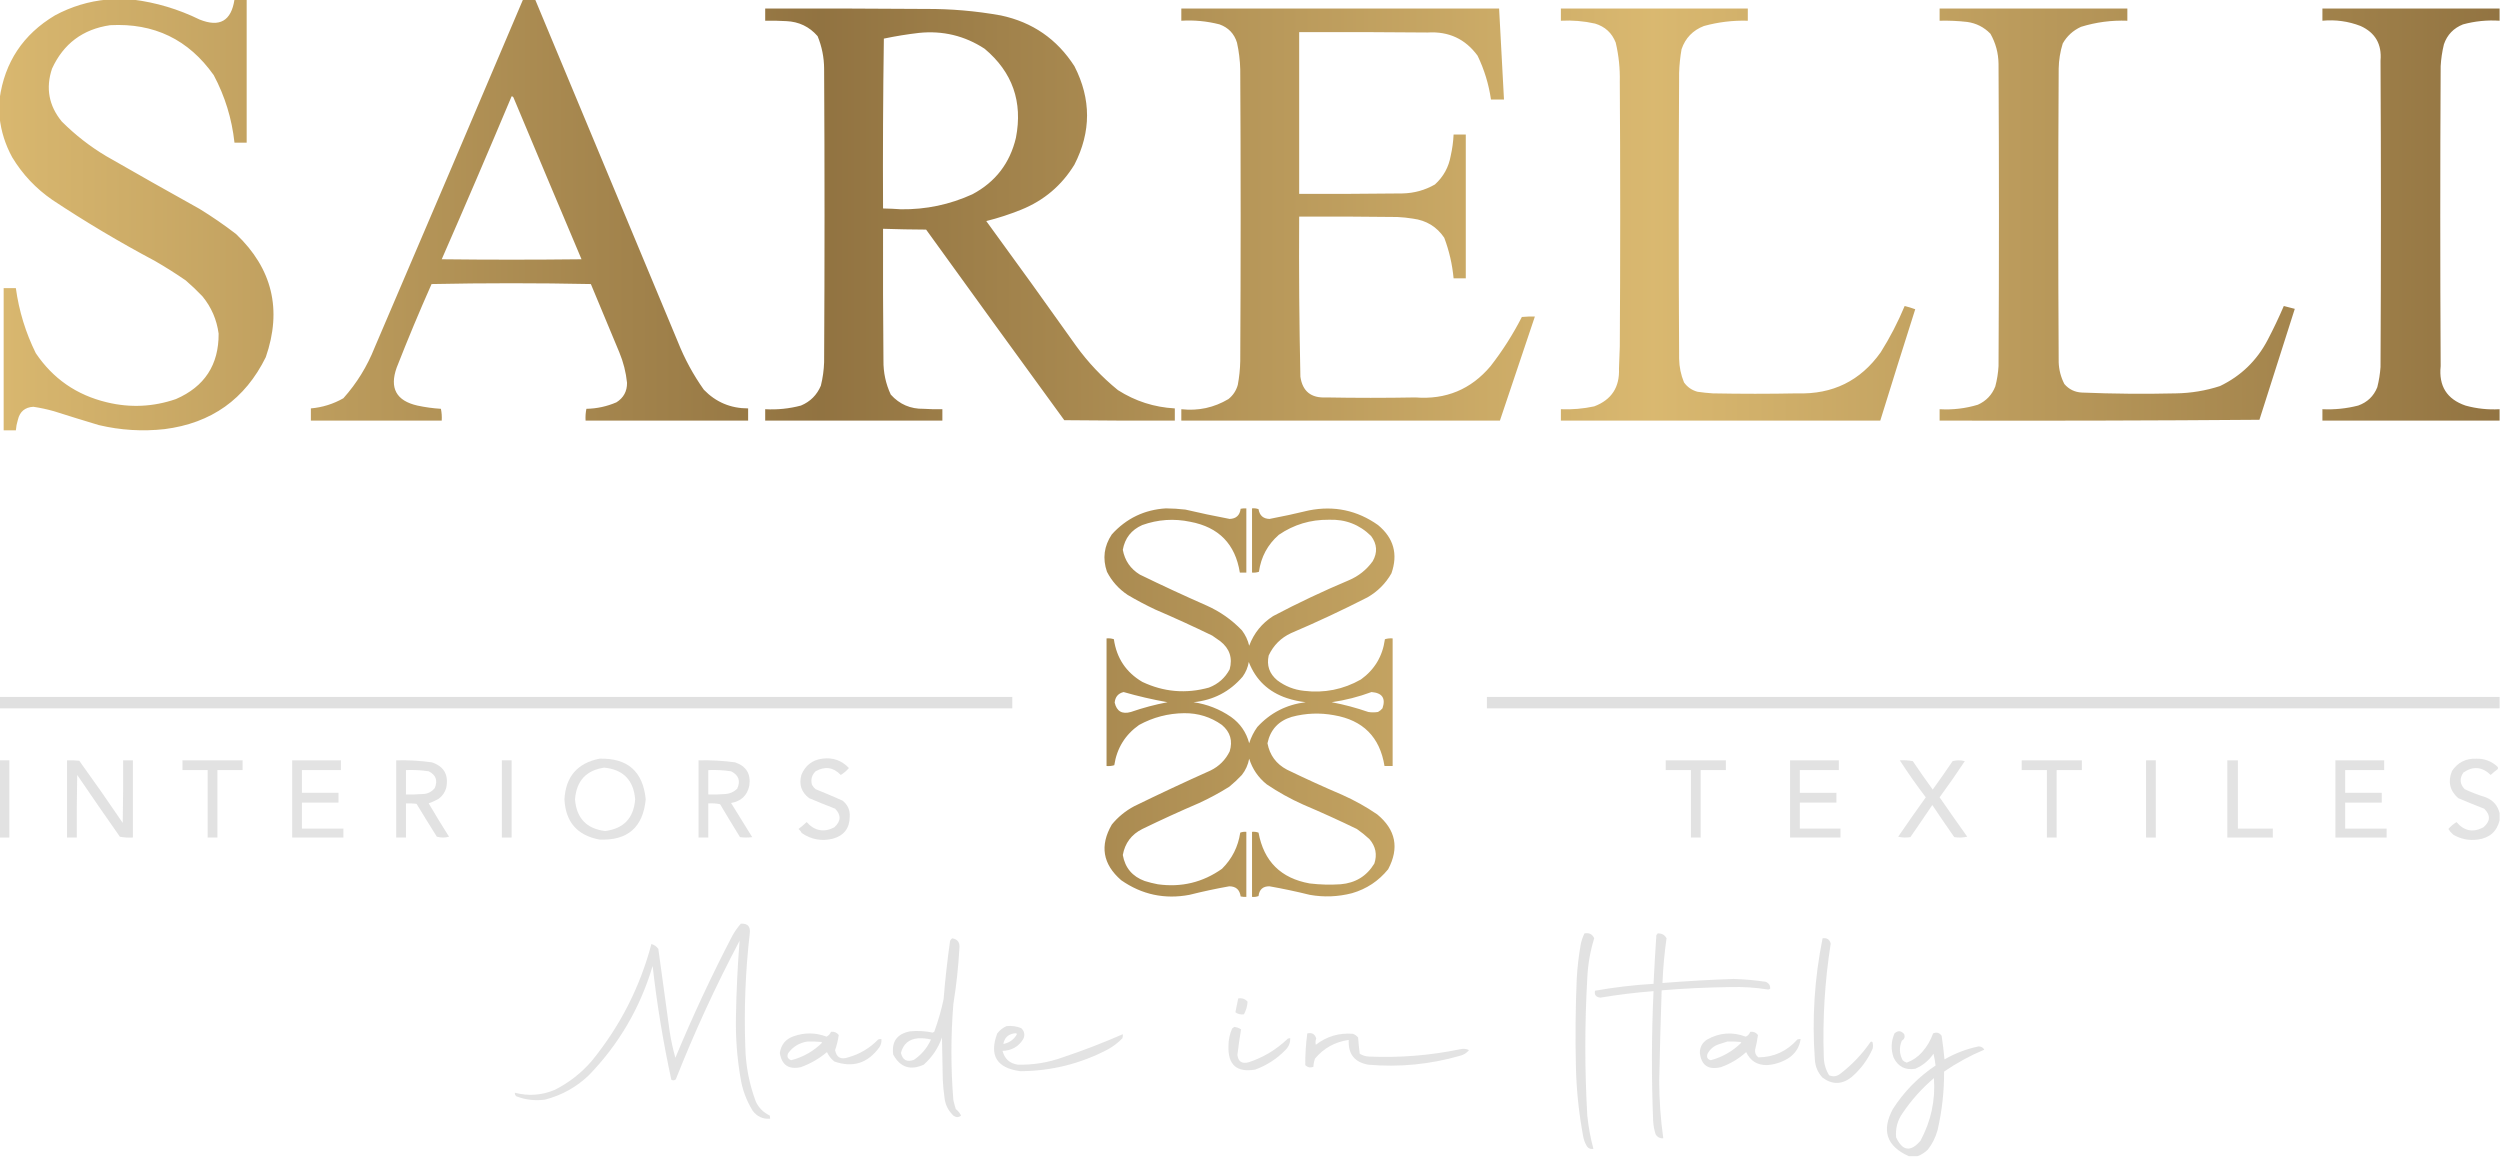
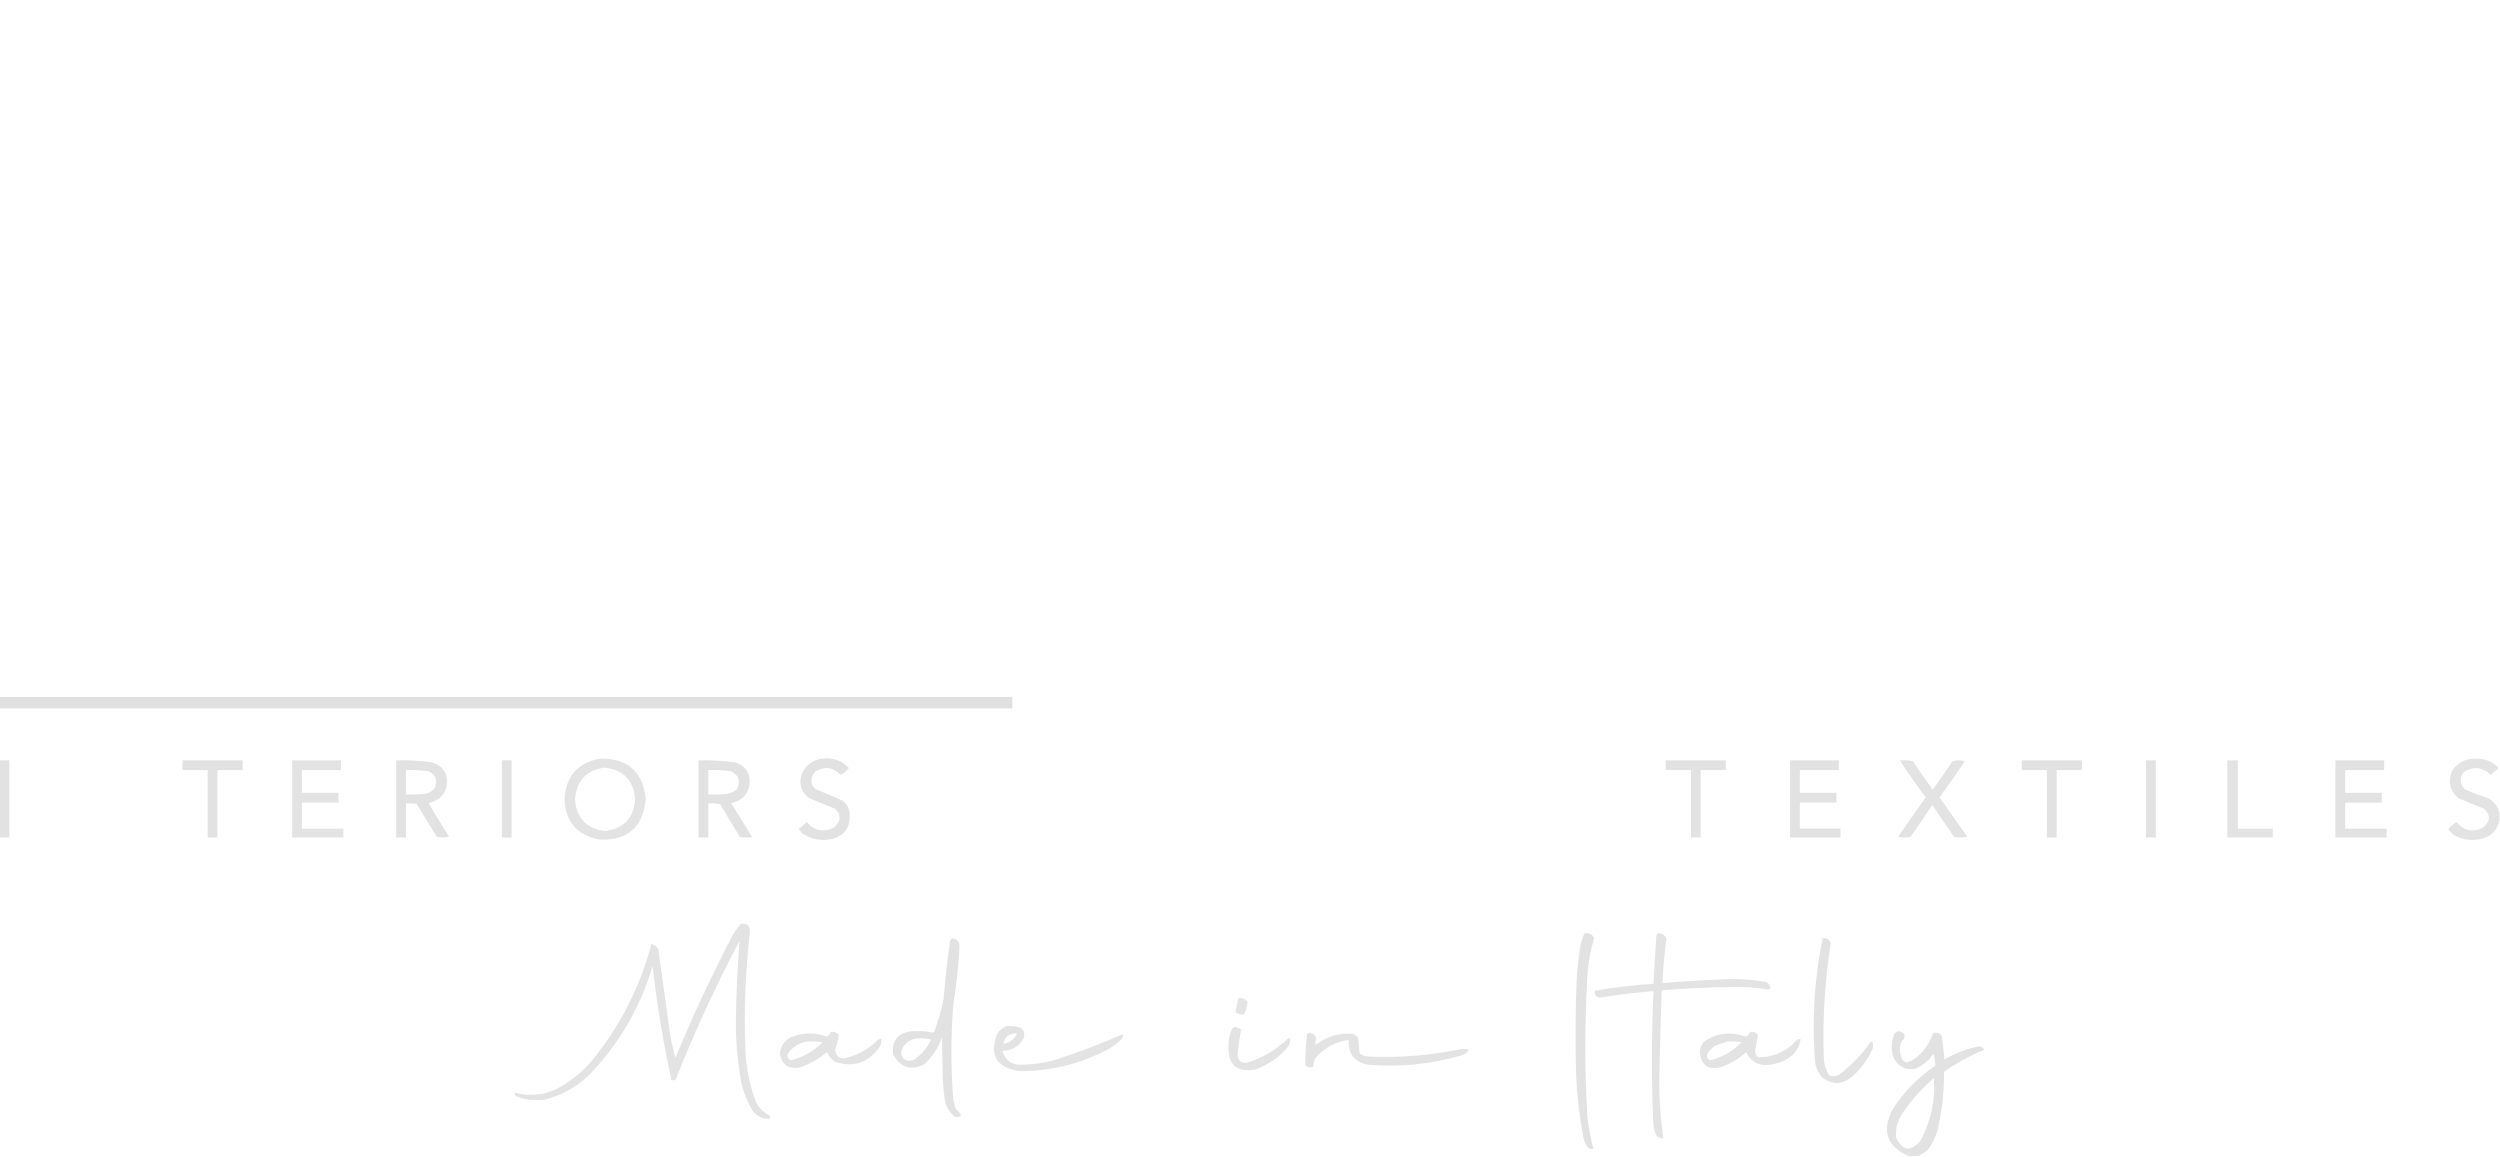
<svg xmlns="http://www.w3.org/2000/svg" version="1.1" width="3076px" height="1423px" style="shape-rendering:geometricPrecision; text-rendering:geometricPrecision; image-rendering:optimizeQuality; fill-rule:evenodd; clip-rule:evenodd">
  <g>
    <defs>
      <linearGradient id="goldGradient" x1="0%" y1="0%" x2="100%" y2="0%">
        <stop offset="0%" style="stop-color:rgba(217,183,109,1)" />
        <stop offset="33%" style="stop-color:rgba(143,112,61,1)" />
        <stop offset="66%" style="stop-color:rgba(217,183,109,1)" />
        <stop offset="100%" style="stop-color:rgba(143,112,61,1)" />
      </linearGradient>
    </defs>
-     <path style="opacity:0.98" fill="url(#goldGradient)" d="M 131.5,-0.5 C 142.167,-0.5 152.833,-0.5 163.5,-0.5C 192.07,3.075 219.403,11.241 245.5,24C 270.193,33.987 284.526,25.821 288.5,-0.5C 293.5,-0.5 298.5,-0.5 303.5,-0.5C 303.5,58.167 303.5,116.833 303.5,175.5C 298.5,175.5 293.5,175.5 288.5,175.5C 285.322,146.137 276.822,118.47 263,92.5C 232.011,48.592 189.511,28.092 135.5,31C 101.916,35.93 78.083,53.764 64,84.5C 56.054,108.382 60.054,130.048 76,149.5C 92.449,165.958 110.615,180.125 130.5,192C 168.671,213.92 207.005,235.587 245.5,257C 261.05,266.553 276.05,276.886 290.5,288C 335.101,330.575 347.268,381.075 327,439.5C 301.511,491.19 260.011,520.69 202.5,528C 175.2,531.013 148.2,529.346 121.5,523C 103.12,517.488 84.787,511.822 66.5,506C 58.116,503.612 49.616,501.779 41,500.5C 30.719,501.112 24.386,506.445 22,516.5C 20.686,520.754 19.853,525.087 19.5,529.5C 14.5,529.5 9.5,529.5 4.5,529.5C 4.5,471.167 4.5,412.833 4.5,354.5C 9.5,354.5 14.5,354.5 19.5,354.5C 23.334,382.505 31.501,409.172 44,434.5C 65.147,465.936 94.313,486.102 131.5,495C 160.252,501.96 188.586,500.627 216.5,491C 251.735,475.689 269.235,448.856 269,410.5C 266.688,393.215 260.021,377.882 249,364.5C 242.469,357.635 235.636,351.135 228.5,345C 216.171,336.5 203.504,328.5 190.5,321C 147.194,297.991 105.194,272.991 64.5,246C 44.197,232.032 27.697,214.532 15,193.5C 6.566,178.065 1.399,161.732 -0.5,144.5C -0.5,136.833 -0.5,129.167 -0.5,121.5C 5.736,76.552 28.403,42.386 67.5,19C 87.637,8.139 108.97,1.639 131.5,-0.5 M 643.5,-0.5 C 648.5,-0.5 653.5,-0.5 658.5,-0.5C 716.896,139.85 775.396,280.183 834,420.5C 842.35,441.541 853.017,461.208 866,479.5C 880.841,494.842 899.008,502.509 920.5,502.5C 920.5,507.5 920.5,512.5 920.5,517.5C 853.833,517.5 787.167,517.5 720.5,517.5C 720.197,512.57 720.531,507.737 721.5,503C 734.382,502.757 746.715,500.091 758.5,495C 767.284,489.433 771.618,481.433 771.5,471C 770.184,458.048 767.017,445.548 762,433.5C 750.333,405.5 738.667,377.5 727,349.5C 694.404,348.835 661.737,348.502 629,348.5C 596.263,348.502 563.596,348.835 531,349.5C 515.886,383.509 501.553,417.842 488,452.5C 479.126,477.587 487.626,493.087 513.5,499C 523.063,501.07 532.729,502.404 542.5,503C 543.469,507.737 543.803,512.57 543.5,517.5C 489.833,517.5 436.167,517.5 382.5,517.5C 382.5,512.5 382.5,507.5 382.5,502.5C 396.768,501.244 410.101,497.077 422.5,490C 438.982,471.561 451.815,450.727 461,427.5C 522.121,284.928 582.955,142.261 643.5,-0.5 Z M 629.5,118.5 C 630.75,118.577 631.583,119.244 632,120.5C 659.704,186.739 687.538,252.906 715.5,319C 658.167,319.667 600.833,319.667 543.5,319C 572.658,252.353 601.325,185.519 629.5,118.5 M 941.5,10.5 C 1007.17,10.333 1072.83,10.5 1138.5,11C 1169.76,10.807 1200.76,13.474 1231.5,19C 1270.46,27.321 1300.63,48.155 1322,81.5C 1342.67,121.828 1342.67,162.161 1322,202.5C 1306.32,228.179 1284.48,246.679 1256.5,258C 1242.49,263.671 1228.15,268.337 1213.5,272C 1250.7,322.902 1287.53,374.069 1324,425.5C 1338.77,445.94 1355.94,464.106 1375.5,480C 1396.82,493.606 1420.15,501.106 1445.5,502.5C 1445.5,507.5 1445.5,512.5 1445.5,517.5C 1400.17,517.667 1354.83,517.5 1309.5,517C 1252.64,438.973 1195.97,360.807 1139.5,282.5C 1121.84,282.422 1104.17,282.089 1086.5,281.5C 1086.33,335.501 1086.5,389.501 1087,443.5C 1086.81,458.232 1089.81,472.232 1096,485.5C 1106.77,497.464 1120.27,503.298 1136.5,503C 1144.16,503.5 1151.83,503.666 1159.5,503.5C 1159.5,508.167 1159.5,512.833 1159.5,517.5C 1086.83,517.5 1014.17,517.5 941.5,517.5C 941.5,512.833 941.5,508.167 941.5,503.5C 956.432,504.31 971.099,502.81 985.5,499C 997.026,494.141 1005.19,485.974 1010,474.5C 1012.36,464.978 1013.69,455.312 1014,445.5C 1014.67,325.167 1014.67,204.833 1014,84.5C 1013.91,70.614 1011.24,57.281 1006,44.5C 995.855,32.845 983.021,26.678 967.5,26C 958.84,25.5 950.173,25.334 941.5,25.5C 941.5,20.5 941.5,15.5 941.5,10.5 Z M 1130.5,40.5 C 1159.94,37.444 1186.94,43.944 1211.5,60C 1245.75,88.755 1258.59,125.255 1250,169.5C 1242.62,200.787 1224.78,223.954 1196.5,239C 1168.6,251.747 1139.27,257.914 1108.5,257.5C 1101.17,256.962 1093.84,256.629 1086.5,256.5C 1086.17,186.83 1086.5,117.163 1087.5,47.5C 1101.86,44.499 1116.19,42.166 1130.5,40.5 M 1453.5,10.5 C 1583.83,10.5 1714.17,10.5 1844.5,10.5C 1846.6,47.823 1848.6,85.156 1850.5,122.5C 1845.17,122.5 1839.83,122.5 1834.5,122.5C 1831.79,103.641 1826.29,85.641 1818,68.5C 1802.92,47.891 1782.42,38.391 1756.5,40C 1703.83,39.5 1651.17,39.333 1598.5,39.5C 1598.5,105.833 1598.5,172.167 1598.5,238.5C 1640.83,238.667 1683.17,238.5 1725.5,238C 1739.83,237.738 1753.17,234.071 1765.5,227C 1776.03,217.454 1782.53,205.621 1785,191.5C 1786.93,182.933 1788.1,174.266 1788.5,165.5C 1793.5,165.5 1798.5,165.5 1803.5,165.5C 1803.5,224.5 1803.5,283.5 1803.5,342.5C 1798.5,342.5 1793.5,342.5 1788.5,342.5C 1786.91,325.295 1783.08,308.628 1777,292.5C 1767.8,278.973 1754.97,271.139 1738.5,269C 1732.21,267.977 1725.87,267.311 1719.5,267C 1679.17,266.5 1638.83,266.333 1598.5,266.5C 1598.08,332.179 1598.58,397.846 1600,463.5C 1602.61,481.427 1613.11,489.927 1631.5,489C 1668.17,489.667 1704.83,489.667 1741.5,489C 1779.09,491.928 1809.92,479.094 1834,450.5C 1848.71,431.603 1861.54,411.436 1872.5,390C 1877.82,389.501 1883.16,389.334 1888.5,389.5C 1874.17,432.167 1859.83,474.833 1845.5,517.5C 1714.83,517.5 1584.17,517.5 1453.5,517.5C 1453.5,512.833 1453.5,508.167 1453.5,503.5C 1474.32,505.795 1493.65,501.628 1511.5,491C 1517.22,486.383 1521.06,480.55 1523,473.5C 1524.79,463.919 1525.79,454.253 1526,444.5C 1526.67,324.833 1526.67,205.167 1526,85.5C 1525.73,74.365 1524.4,63.365 1522,52.5C 1518.62,41.453 1511.45,33.953 1500.5,30C 1485.1,26.047 1469.43,24.547 1453.5,25.5C 1453.5,20.5 1453.5,15.5 1453.5,10.5 M 1920.5,10.5 C 1997.17,10.5 2073.83,10.5 2150.5,10.5C 2150.5,15.5 2150.5,20.5 2150.5,25.5C 2132.15,24.976 2114.15,27.143 2096.5,32C 2082.88,37.283 2073.72,46.783 2069,60.5C 2067.29,70.092 2066.29,79.759 2066,89.5C 2065.33,206.833 2065.33,324.167 2066,441.5C 2066.18,451.561 2068.18,461.228 2072,470.5C 2076.09,476.245 2081.59,480.078 2088.5,482C 2094.8,482.942 2101.14,483.609 2107.5,484C 2142.17,484.667 2176.83,484.667 2211.5,484C 2254.93,485.366 2289.1,468.533 2314,433.5C 2325.4,415.37 2335.23,396.37 2343.5,376.5C 2347.93,377.584 2352.27,378.918 2356.5,380.5C 2341.96,426.119 2327.63,471.785 2313.5,517.5C 2182.5,517.5 2051.5,517.5 1920.5,517.5C 1920.5,512.833 1920.5,508.167 1920.5,503.5C 1934.33,504.084 1948,502.917 1961.5,500C 1982.77,491.999 1992.94,476.499 1992,453.5C 1992.33,444.5 1992.67,435.5 1993,426.5C 1993.67,317.833 1993.67,209.167 1993,100.5C 1993.38,84.271 1991.71,68.271 1988,52.5C 1983.36,40.534 1974.86,32.7 1962.5,29C 1948.68,25.916 1934.68,24.75 1920.5,25.5C 1920.5,20.5 1920.5,15.5 1920.5,10.5 M 2386.5,10.5 C 2463.5,10.5 2540.5,10.5 2617.5,10.5C 2617.5,15.5 2617.5,20.5 2617.5,25.5C 2598.04,24.777 2579.04,27.277 2560.5,33C 2550.76,37.44 2543.26,44.273 2538,53.5C 2534.85,63.579 2533.18,73.913 2533,84.5C 2532.33,204.833 2532.33,325.167 2533,445.5C 2533.31,455.044 2535.64,464.044 2540,472.5C 2545.63,479.049 2552.8,482.549 2561.5,483C 2600.15,484.582 2638.82,484.916 2677.5,484C 2695.97,483.696 2713.97,480.696 2731.5,475C 2757.22,462.609 2776.72,443.776 2790,418.5C 2797.21,404.743 2803.88,390.743 2810,376.5C 2814.47,377.662 2818.97,378.829 2823.5,380C 2809.01,425.473 2794.51,470.973 2780,516.5C 2648.9,517.499 2517.74,517.832 2386.5,517.5C 2386.5,512.833 2386.5,508.167 2386.5,503.5C 2402.53,504.453 2418.2,502.619 2433.5,498C 2443.75,493.414 2450.92,485.914 2455,475.5C 2457.17,467.305 2458.5,458.972 2459,450.5C 2459.67,326.5 2459.67,202.5 2459,78.5C 2458.82,65.243 2455.49,52.91 2449,41.5C 2441.2,33.448 2431.7,28.614 2420.5,27C 2409.21,25.707 2397.87,25.207 2386.5,25.5C 2386.5,20.5 2386.5,15.5 2386.5,10.5 M 3075.5,10.5 C 3075.5,15.5 3075.5,20.5 3075.5,25.5C 3060.22,24.496 3045.22,25.996 3030.5,30C 3018.88,34.616 3011.05,42.782 3007,54.5C 3004.83,63.373 3003.49,72.373 3003,81.5C 3002.33,204.5 3002.33,327.5 3003,450.5C 3000.45,474.93 3010.61,491.096 3033.5,499C 3047.23,502.806 3061.23,504.306 3075.5,503.5C 3075.5,508.167 3075.5,512.833 3075.5,517.5C 3002.83,517.5 2930.17,517.5 2857.5,517.5C 2857.5,512.833 2857.5,508.167 2857.5,503.5C 2872.41,504.19 2887.08,502.69 2901.5,499C 2912.77,494.973 2920.6,487.473 2925,476.5C 2927.09,468.288 2928.42,459.955 2929,451.5C 2929.67,325.833 2929.67,200.167 2929,74.5C 2930.7,54.38 2922.54,40.213 2904.5,32C 2889.38,26.158 2873.71,23.992 2857.5,25.5C 2857.5,20.5 2857.5,15.5 2857.5,10.5C 2930.17,10.5 3002.83,10.5 3075.5,10.5 M 1434.5,625.5 C 1442.52,625.566 1450.52,626.066 1458.5,627C 1476.59,631.231 1494.76,635.064 1513,638.5C 1520.97,638.2 1525.47,634.033 1526.5,626C 1528.81,625.503 1531.14,625.337 1533.5,625.5C 1533.5,651.833 1533.5,678.167 1533.5,704.5C 1530.83,704.5 1528.17,704.5 1525.5,704.5C 1519.92,669.418 1499.59,648.585 1464.5,642C 1444.44,637.79 1424.77,639.123 1405.5,646C 1392.03,651.955 1384.03,662.122 1381.5,676.5C 1383.96,689.795 1390.96,699.962 1402.5,707C 1429.56,720.197 1456.9,732.864 1484.5,745C 1501.01,752.336 1515.51,762.503 1528,775.5C 1532.34,781.176 1535.34,787.51 1537,794.5C 1542.79,779.046 1552.62,766.88 1566.5,758C 1596.83,742.001 1627.83,727.334 1659.5,714C 1671.59,708.888 1681.42,701.055 1689,690.5C 1695.07,679.772 1694.41,669.439 1687,659.5C 1672.67,645.383 1655.33,638.717 1635,639.5C 1612.47,639.252 1591.97,645.419 1573.5,658C 1559.72,670.056 1551.55,685.222 1549,703.5C 1546.28,704.444 1543.45,704.777 1540.5,704.5C 1540.5,678.167 1540.5,651.833 1540.5,625.5C 1543.25,625.187 1545.91,625.52 1548.5,626.5C 1549.75,634.252 1554.25,638.252 1562,638.5C 1578.25,635.397 1594.41,631.897 1610.5,628C 1641.52,621.888 1669.86,627.888 1695.5,646C 1714.82,661.977 1720.32,681.81 1712,705.5C 1704.83,718 1695,727.833 1682.5,735C 1651.68,750.743 1620.35,765.41 1588.5,779C 1576,784.833 1566.83,794 1561,806.5C 1558.31,818.751 1561.81,828.918 1571.5,837C 1581.24,844.366 1592.24,848.699 1604.5,850C 1629.45,853.011 1652.78,848.344 1674.5,836C 1691.33,823.871 1701.16,807.371 1704,786.5C 1707.06,785.549 1710.22,785.216 1713.5,785.5C 1713.5,837.833 1713.5,890.167 1713.5,942.5C 1710.17,942.5 1706.83,942.5 1703.5,942.5C 1697.82,906.986 1677.15,886.152 1641.5,880C 1624.06,876.769 1606.72,877.435 1589.5,882C 1573.01,886.984 1563.01,897.817 1559.5,914.5C 1562.26,929.18 1570.26,940.013 1583.5,947C 1605.93,957.881 1628.6,968.215 1651.5,978C 1666.64,984.733 1680.97,992.733 1694.5,1002C 1717.37,1020.84 1721.87,1043.34 1708,1069.5C 1696.28,1083.95 1681.45,1093.78 1663.5,1099C 1646.23,1103.44 1628.9,1104.11 1611.5,1101C 1595.11,1096.94 1578.61,1093.44 1562,1090.5C 1553.94,1090.39 1549.44,1094.39 1548.5,1102.5C 1545.91,1103.48 1543.25,1103.81 1540.5,1103.5C 1540.5,1076.83 1540.5,1050.17 1540.5,1023.5C 1543.25,1023.19 1545.91,1023.52 1548.5,1024.5C 1555,1059.84 1576,1080.67 1611.5,1087C 1624.13,1088.51 1636.8,1088.85 1649.5,1088C 1667.79,1086.45 1681.63,1077.95 1691,1062.5C 1694.66,1051.45 1692.66,1041.45 1685,1032.5C 1680.12,1027.95 1674.96,1023.79 1669.5,1020C 1647.74,1009.45 1625.74,999.452 1603.5,990C 1587.69,982.935 1572.69,974.601 1558.5,965C 1548.11,956.622 1540.94,946.122 1537,933.5C 1535.62,940.929 1532.62,947.596 1528,953.5C 1523.13,958.7 1517.97,963.533 1512.5,968C 1500.65,975.429 1488.31,982.096 1475.5,988C 1451.93,998.119 1428.59,1008.79 1405.5,1020C 1392.14,1026.69 1384.14,1037.36 1381.5,1052C 1384.27,1067.78 1393.27,1078.45 1408.5,1084C 1413.75,1085.65 1419.09,1086.98 1424.5,1088C 1453.49,1092.07 1479.82,1085.74 1503.5,1069C 1515.88,1056.74 1523.38,1041.9 1526,1024.5C 1528.38,1023.56 1530.88,1023.23 1533.5,1023.5C 1533.5,1050.17 1533.5,1076.83 1533.5,1103.5C 1531.14,1103.66 1528.81,1103.5 1526.5,1103C 1525.38,1094.71 1520.71,1090.54 1512.5,1090.5C 1496.06,1093.42 1479.73,1096.92 1463.5,1101C 1432.93,1106.75 1404.93,1100.75 1379.5,1083C 1356.79,1063.27 1352.96,1040.43 1368,1014.5C 1375.66,1005.17 1384.83,997.669 1395.5,992C 1426.59,976.787 1457.93,962.12 1489.5,948C 1500,942.833 1507.83,935 1513,924.5C 1516.95,911.569 1513.78,900.735 1503.5,892C 1489.66,882.159 1474.16,877.326 1457,877.5C 1437.28,877.721 1418.78,882.554 1401.5,892C 1384.37,904.078 1374.2,920.578 1371,941.5C 1367.94,942.451 1364.78,942.784 1361.5,942.5C 1361.5,890.167 1361.5,837.833 1361.5,785.5C 1364.57,785.183 1367.57,785.516 1370.5,786.5C 1373.86,809.764 1385.53,827.264 1405.5,839C 1431.95,851.493 1459.28,853.826 1487.5,846C 1498.88,841.614 1507.38,834.114 1513,823.5C 1516.76,809.517 1512.93,798.017 1501.5,789C 1498.17,786.667 1494.83,784.333 1491.5,782C 1468.41,770.786 1445.07,760.119 1421.5,750C 1409.85,744.509 1398.52,738.509 1387.5,732C 1376.52,724.688 1368.02,715.188 1362,703.5C 1356.39,687.183 1358.39,671.849 1368,657.5C 1385.87,637.812 1408.04,627.146 1434.5,625.5 Z M 1536.5,814.5 C 1545.06,836.558 1560.73,851.392 1583.5,859C 1591,861.433 1598.67,863.1 1606.5,864C 1582.85,866.909 1563.01,877.075 1547,894.5C 1542.59,900.651 1539.26,907.317 1537,914.5C 1533.43,900.935 1525.93,890.102 1514.5,882C 1500.61,872.477 1485.27,866.477 1468.5,864C 1493,861.501 1513.17,851.001 1529,832.5C 1532.89,827.056 1535.39,821.056 1536.5,814.5 Z M 1382.5,851.5 C 1400.25,856.603 1418.25,860.77 1436.5,864C 1421.23,866.9 1406.23,870.9 1391.5,876C 1380.67,879.092 1374,875.259 1371.5,864.5C 1372.17,857.441 1375.83,853.107 1382.5,851.5 Z M 1687.5,851.5 C 1700.72,852.519 1705.22,859.186 1701,871.5C 1699.46,873.378 1697.62,874.878 1695.5,876C 1691.5,876.667 1687.5,876.667 1683.5,876C 1668.77,870.9 1653.77,866.9 1638.5,864C 1655.39,861.528 1671.72,857.361 1687.5,851.5 Z" />
  </g>
  <g>
    <path style="opacity:0.981" fill="#e0e0e0" d="M -0.5,857.5 C 414.833,857.5 830.167,857.5 1245.5,857.5C 1245.5,862.167 1245.5,866.833 1245.5,871.5C 830.167,871.5 414.833,871.5 -0.5,871.5C -0.5,866.833 -0.5,862.167 -0.5,857.5 Z" />
  </g>
  <g>
-     <path style="opacity:0.981" fill="#e0e0e0" d="M 3075.5,857.5 C 3075.5,862.167 3075.5,866.833 3075.5,871.5C 2660.17,871.5 2244.83,871.5 1829.5,871.5C 1829.5,866.833 1829.5,862.167 1829.5,857.5C 2244.83,857.5 2660.17,857.5 3075.5,857.5 Z" />
-   </g>
+     </g>
  <g>
    <path style="opacity:0.925" fill="#e0e0e0" d="M 737.5,933.5 C 772.125,932.463 791.125,949.129 794.5,983.5C 791.151,1018.02 772.151,1034.52 737.5,1033C 710.225,1027.88 695.892,1011.38 694.5,983.5C 696.051,955.628 710.385,938.962 737.5,933.5 Z M 743.5,944.5 C 766.905,946.906 779.572,959.906 781.5,983.5C 779.707,1006.62 767.374,1019.62 744.5,1022.5C 721.626,1019.62 709.293,1006.62 707.5,983.5C 709.265,960.744 721.265,947.744 743.5,944.5 Z" />
  </g>
  <g>
    <path style="opacity:0.922" fill="#e0e0e0" d="M 1011.5,933.5 C 1024.57,931.689 1035.57,935.522 1044.5,945C 1041.61,948.396 1038.27,951.229 1034.5,953.5C 1025.38,943.98 1015.04,942.48 1003.5,949C 998.85,953.574 997.35,959.074 999,965.5C 1000.12,967.624 1001.62,969.457 1003.5,971C 1014.62,975.48 1025.62,980.147 1036.5,985C 1043.05,990.091 1046.05,996.758 1045.5,1005C 1045.32,1019.2 1038.32,1028.2 1024.5,1032C 1010.72,1035.26 998.058,1032.93 986.5,1025C 985.547,1023.04 984.213,1021.38 982.5,1020C 985.98,1017.35 989.314,1014.52 992.5,1011.5C 1002.33,1022.41 1013.66,1024.58 1026.5,1018C 1034.83,1010.47 1035.16,1002.8 1027.5,995C 1016.75,990.862 1006.09,986.529 995.5,982C 985.99,974.775 982.823,965.275 986,953.5C 990.712,941.906 999.212,935.239 1011.5,933.5 Z" />
  </g>
  <g>
    <path style="opacity:0.917" fill="#e0e0e0" d="M 3075.5,1000.5 C 3075.5,1003.5 3075.5,1006.5 3075.5,1009.5C 3071.98,1023.31 3062.98,1031.14 3048.5,1033C 3037.8,1034.44 3027.8,1032.44 3018.5,1027C 3016.11,1024.95 3014.11,1022.62 3012.5,1020C 3015.33,1016.68 3018.66,1013.84 3022.5,1011.5C 3031.85,1022.5 3042.85,1024.67 3055.5,1018C 3064.33,1010.58 3064.66,1002.91 3056.5,995C 3045.75,990.862 3035.09,986.529 3024.5,982C 3014.14,972.72 3011.64,961.553 3017,948.5C 3024.14,937.996 3034.14,932.996 3047,933.5C 3057.11,933.309 3065.77,936.643 3073,943.5C 3073.67,944.5 3073.67,945.5 3073,946.5C 3070.02,948.644 3067.19,950.978 3064.5,953.5C 3054.09,943.345 3042.93,942.345 3031,950.5C 3025.99,957.738 3026.49,964.571 3032.5,971C 3040.93,974.941 3049.59,978.274 3058.5,981C 3067.56,984.661 3073.23,991.161 3075.5,1000.5 Z" />
  </g>
  <g>
    <path style="opacity:0.931" fill="#e0e0e0" d="M -0.5,935.5 C 3.5,935.5 7.5,935.5 11.5,935.5C 11.5,967.167 11.5,998.833 11.5,1030.5C 7.5,1030.5 3.5,1030.5 -0.5,1030.5C -0.5,998.833 -0.5,967.167 -0.5,935.5 Z" />
  </g>
  <g>
-     <path style="opacity:0.935" fill="#e0e0e0" d="M 82.5,935.5 C 87.511,935.334 92.511,935.501 97.5,936C 115.723,961.224 133.556,986.724 151,1012.5C 151.5,986.835 151.667,961.169 151.5,935.5C 155.5,935.5 159.5,935.5 163.5,935.5C 163.5,967.167 163.5,998.833 163.5,1030.5C 158.125,1030.83 152.792,1030.49 147.5,1029.5C 129.805,1004.3 112.305,978.971 95,953.5C 94.5,979.165 94.333,1004.83 94.5,1030.5C 90.5,1030.5 86.5,1030.5 82.5,1030.5C 82.5,998.833 82.5,967.167 82.5,935.5 Z" />
-   </g>
+     </g>
  <g>
    <path style="opacity:0.929" fill="#e0e0e0" d="M 224.5,935.5 C 249.167,935.5 273.833,935.5 298.5,935.5C 298.5,939.5 298.5,943.5 298.5,947.5C 288.167,947.5 277.833,947.5 267.5,947.5C 267.5,975.167 267.5,1002.83 267.5,1030.5C 263.5,1030.5 259.5,1030.5 255.5,1030.5C 255.5,1002.83 255.5,975.167 255.5,947.5C 245.167,947.5 234.833,947.5 224.5,947.5C 224.5,943.5 224.5,939.5 224.5,935.5 Z" />
  </g>
  <g>
    <path style="opacity:0.914" fill="#e0e0e0" d="M 359.5,935.5 C 379.5,935.5 399.5,935.5 419.5,935.5C 419.5,939.5 419.5,943.5 419.5,947.5C 403.5,947.5 387.5,947.5 371.5,947.5C 371.5,956.833 371.5,966.167 371.5,975.5C 386.5,975.5 401.5,975.5 416.5,975.5C 416.5,979.5 416.5,983.5 416.5,987.5C 401.5,987.5 386.5,987.5 371.5,987.5C 371.5,998.167 371.5,1008.83 371.5,1019.5C 388.5,1019.5 405.5,1019.5 422.5,1019.5C 422.5,1023.17 422.5,1026.83 422.5,1030.5C 401.5,1030.5 380.5,1030.5 359.5,1030.5C 359.5,998.833 359.5,967.167 359.5,935.5 Z" />
  </g>
  <g>
    <path style="opacity:0.941" fill="#e0e0e0" d="M 487.5,935.5 C 502.253,935.131 516.919,935.965 531.5,938C 546.487,943.121 552.32,953.621 549,969.5C 547.353,975.135 544.186,979.635 539.5,983C 535.579,985.129 531.579,986.963 527.5,988.5C 535.582,1002.33 543.916,1016 552.5,1029.5C 547.5,1030.83 542.5,1030.83 537.5,1029.5C 529.041,1016.08 520.708,1002.58 512.5,989C 508.179,988.501 503.846,988.334 499.5,988.5C 499.5,1002.5 499.5,1016.5 499.5,1030.5C 495.5,1030.5 491.5,1030.5 487.5,1030.5C 487.5,998.833 487.5,967.167 487.5,935.5 Z M 499.5,947.5 C 508.9,947.114 518.234,947.614 527.5,949C 536.296,953.44 538.796,960.273 535,969.5C 531.068,974.481 525.901,976.981 519.5,977C 512.842,977.5 506.175,977.666 499.5,977.5C 499.5,967.5 499.5,957.5 499.5,947.5 Z" />
  </g>
  <g>
    <path style="opacity:0.93" fill="#e0e0e0" d="M 617.5,935.5 C 621.5,935.5 625.5,935.5 629.5,935.5C 629.5,967.167 629.5,998.833 629.5,1030.5C 625.5,1030.5 621.5,1030.5 617.5,1030.5C 617.5,998.833 617.5,967.167 617.5,935.5 Z" />
  </g>
  <g>
    <path style="opacity:0.929" fill="#e0e0e0" d="M 859.5,935.5 C 874.576,935.157 889.576,935.99 904.5,938C 918.141,942.652 923.974,952.152 922,966.5C 919.44,978.725 911.94,985.891 899.5,988C 908.167,1002 916.833,1016 925.5,1030C 920.5,1030.67 915.5,1030.67 910.5,1030C 902.208,1016.58 894.041,1003.08 886,989.5C 881.263,988.531 876.43,988.197 871.5,988.5C 871.5,1002.5 871.5,1016.5 871.5,1030.5C 867.5,1030.5 863.5,1030.5 859.5,1030.5C 859.5,998.833 859.5,967.167 859.5,935.5 Z M 871.5,947.5 C 880.9,947.114 890.234,947.614 899.5,949C 908.965,953.727 911.465,960.894 907,970.5C 902.979,974.399 898.145,976.566 892.5,977C 885.508,977.5 878.508,977.666 871.5,977.5C 871.5,967.5 871.5,957.5 871.5,947.5 Z" />
  </g>
  <g>
    <path style="opacity:0.929" fill="#e0e0e0" d="M 2049.5,935.5 C 2074.17,935.5 2098.83,935.5 2123.5,935.5C 2123.5,939.5 2123.5,943.5 2123.5,947.5C 2113.17,947.5 2102.83,947.5 2092.5,947.5C 2092.5,975.167 2092.5,1002.83 2092.5,1030.5C 2088.5,1030.5 2084.5,1030.5 2080.5,1030.5C 2080.5,1002.83 2080.5,975.167 2080.5,947.5C 2070.17,947.5 2059.83,947.5 2049.5,947.5C 2049.5,943.5 2049.5,939.5 2049.5,935.5 Z" />
  </g>
  <g>
    <path style="opacity:0.926" fill="#e0e0e0" d="M 2202.5,935.5 C 2222.5,935.5 2242.5,935.5 2262.5,935.5C 2262.5,939.5 2262.5,943.5 2262.5,947.5C 2246.5,947.5 2230.5,947.5 2214.5,947.5C 2214.5,956.833 2214.5,966.167 2214.5,975.5C 2229.5,975.5 2244.5,975.5 2259.5,975.5C 2259.5,979.5 2259.5,983.5 2259.5,987.5C 2244.5,987.5 2229.5,987.5 2214.5,987.5C 2214.5,998.167 2214.5,1008.83 2214.5,1019.5C 2231.17,1019.5 2247.83,1019.5 2264.5,1019.5C 2264.5,1023.17 2264.5,1026.83 2264.5,1030.5C 2243.83,1030.5 2223.17,1030.5 2202.5,1030.5C 2202.5,998.833 2202.5,967.167 2202.5,935.5 Z" />
  </g>
  <g>
    <path style="opacity:0.914" fill="#e0e0e0" d="M 2337.5,935.5 C 2342.87,935.172 2348.21,935.505 2353.5,936.5C 2361.47,948.305 2369.64,959.972 2378,971.5C 2386.36,959.972 2394.53,948.305 2402.5,936.5C 2407.5,935.167 2412.5,935.167 2417.5,936.5C 2407.54,951.595 2397.2,966.429 2386.5,981C 2397.71,997.254 2409.04,1013.42 2420.5,1029.5C 2415.2,1030.66 2409.86,1030.83 2404.5,1030C 2395.38,1016.92 2386.38,1003.75 2377.5,990.5C 2368.62,1003.75 2359.62,1016.92 2350.5,1030C 2345.47,1030.83 2340.47,1030.66 2335.5,1029.5C 2346.64,1013.19 2357.97,997.028 2369.5,981C 2358.2,966.213 2347.53,951.046 2337.5,935.5 Z" />
  </g>
  <g>
    <path style="opacity:0.929" fill="#e0e0e0" d="M 2487.5,935.5 C 2512.17,935.5 2536.83,935.5 2561.5,935.5C 2561.5,939.5 2561.5,943.5 2561.5,947.5C 2551.17,947.5 2540.83,947.5 2530.5,947.5C 2530.5,975.167 2530.5,1002.83 2530.5,1030.5C 2526.5,1030.5 2522.5,1030.5 2518.5,1030.5C 2518.5,1002.83 2518.5,975.167 2518.5,947.5C 2508.17,947.5 2497.83,947.5 2487.5,947.5C 2487.5,943.5 2487.5,939.5 2487.5,935.5 Z" />
  </g>
  <g>
    <path style="opacity:0.93" fill="#e0e0e0" d="M 2640.5,935.5 C 2644.5,935.5 2648.5,935.5 2652.5,935.5C 2652.5,967.167 2652.5,998.833 2652.5,1030.5C 2648.5,1030.5 2644.5,1030.5 2640.5,1030.5C 2640.5,998.833 2640.5,967.167 2640.5,935.5 Z" />
  </g>
  <g>
    <path style="opacity:0.899" fill="#e0e0e0" d="M 2740.5,935.5 C 2744.83,935.5 2749.17,935.5 2753.5,935.5C 2753.5,963.5 2753.5,991.5 2753.5,1019.5C 2767.83,1019.5 2782.17,1019.5 2796.5,1019.5C 2796.5,1023.17 2796.5,1026.83 2796.5,1030.5C 2777.83,1030.5 2759.17,1030.5 2740.5,1030.5C 2740.5,998.833 2740.5,967.167 2740.5,935.5 Z" />
  </g>
  <g>
    <path style="opacity:0.922" fill="#e0e0e0" d="M 2873.5,935.5 C 2893.5,935.5 2913.5,935.5 2933.5,935.5C 2933.5,939.5 2933.5,943.5 2933.5,947.5C 2917.5,947.5 2901.5,947.5 2885.5,947.5C 2885.5,956.833 2885.5,966.167 2885.5,975.5C 2900.5,975.5 2915.5,975.5 2930.5,975.5C 2930.5,979.5 2930.5,983.5 2930.5,987.5C 2915.5,987.5 2900.5,987.5 2885.5,987.5C 2885.5,998.167 2885.5,1008.83 2885.5,1019.5C 2902.5,1019.5 2919.5,1019.5 2936.5,1019.5C 2936.5,1023.17 2936.5,1026.83 2936.5,1030.5C 2915.5,1030.5 2894.5,1030.5 2873.5,1030.5C 2873.5,998.833 2873.5,967.167 2873.5,935.5 Z" />
  </g>
  <g>
    <path style="opacity:0.908" fill="#e0e0e0" d="M 911.5,1136.5 C 919.987,1135.99 923.653,1139.99 922.5,1148.5C 917.204,1194.7 915.371,1241.03 917,1287.5C 917.463,1310.95 921.796,1333.62 930,1355.5C 933.667,1363.17 939.333,1368.83 947,1372.5C 947.49,1373.79 947.657,1375.13 947.5,1376.5C 938.518,1377.09 931.352,1373.76 926,1366.5C 918.246,1353.91 913.246,1340.24 911,1325.5C 906.846,1301.01 905.013,1276.34 905.5,1251.5C 906.006,1220.1 907.506,1188.76 910,1157.5C 880.68,1212.97 854.514,1269.8 831.5,1328C 829.702,1329.51 827.868,1329.67 826,1328.5C 815.951,1282.21 808.284,1235.54 803,1188.5C 787.706,1239.95 761.539,1284.79 724.5,1323C 709.157,1337.67 691.157,1347.67 670.5,1353C 658.455,1354.59 646.788,1353.26 635.5,1349C 633.963,1347.89 633.297,1346.39 633.5,1344.5C 650.205,1348.87 666.538,1347.7 682.5,1341C 699.957,1332.22 715.124,1320.39 728,1305.5C 762.929,1262.64 787.429,1214.64 801.5,1161.5C 805.001,1162.49 807.834,1164.49 810,1167.5C 814.666,1201.5 819.333,1235.5 824,1269.5C 825.698,1280.33 828.032,1290.99 831,1301.5C 852.163,1250.51 875.496,1200.51 901,1151.5C 904.017,1146.12 907.517,1141.12 911.5,1136.5 Z" />
  </g>
  <g>
    <path style="opacity:0.935" fill="#e0e0e0" d="M 1949.5,1148.5 C 1955.22,1147.36 1959.22,1149.36 1961.5,1154.5C 1956.58,1170.46 1953.74,1186.79 1953,1203.5C 1949.77,1259.84 1949.77,1316.17 1953,1372.5C 1954.41,1386.39 1956.91,1400.05 1960.5,1413.5C 1956.73,1414.18 1953.89,1412.84 1952,1409.5C 1950.07,1406.05 1948.74,1402.39 1948,1398.5C 1942.66,1370.08 1939.66,1341.42 1939,1312.5C 1938.14,1276.49 1938.48,1240.49 1940,1204.5C 1940.81,1190.07 1942.48,1175.73 1945,1161.5C 1946.01,1156.96 1947.51,1152.63 1949.5,1148.5 Z" />
  </g>
  <g>
    <path style="opacity:0.921" fill="#e0e0e0" d="M 2039.5,1148.5 C 2044.52,1148.17 2048.19,1150.17 2050.5,1154.5C 2047.9,1172.73 2046.23,1191.06 2045.5,1209.5C 2074.62,1207.15 2103.79,1205.48 2133,1204.5C 2146.25,1204.89 2159.41,1206.05 2172.5,1208C 2176.49,1209.62 2178.32,1212.45 2178,1216.5C 2177.28,1217.06 2176.44,1217.39 2175.5,1217.5C 2159.94,1215.04 2144.28,1214.04 2128.5,1214.5C 2100.45,1214.86 2072.45,1216.19 2044.5,1218.5C 2043.25,1255.66 2042.25,1292.82 2041.5,1330C 2041.55,1353.64 2043.22,1377.14 2046.5,1400.5C 2042.34,1400.86 2039.17,1399.19 2037,1395.5C 2035.27,1389.97 2034.27,1384.3 2034,1378.5C 2031.9,1325.47 2032.06,1272.47 2034.5,1219.5C 2012.55,1221.21 1990.72,1223.88 1969,1227.5C 1963.57,1226.78 1961.41,1223.95 1962.5,1219C 1986.33,1214.74 2010.33,1211.91 2034.5,1210.5C 2035.5,1190.49 2036.67,1170.49 2038,1150.5C 2038.72,1149.96 2039.22,1149.29 2039.5,1148.5 Z" />
  </g>
  <g>
    <path style="opacity:0.926" fill="#e0e0e0" d="M 1171.5,1154.5 C 1178.05,1155.55 1181.05,1159.38 1180.5,1166C 1179.22,1189.31 1176.72,1212.47 1173,1235.5C 1169.83,1274.85 1169.83,1314.18 1173,1353.5C 1173.84,1357.21 1174.84,1360.88 1176,1364.5C 1178.7,1366.71 1180.87,1369.37 1182.5,1372.5C 1179.78,1374.96 1176.78,1375.13 1173.5,1373C 1166.61,1366.71 1162.77,1358.88 1162,1349.5C 1161,1342.53 1160.34,1335.53 1160,1328.5C 1159.67,1311.17 1159.33,1293.83 1159,1276.5C 1154.33,1289.69 1146.83,1300.86 1136.5,1310C 1120.06,1317.41 1107.56,1313.24 1099,1297.5C 1096.87,1281.6 1103.71,1272.1 1119.5,1269C 1128.93,1268.02 1138.27,1268.52 1147.5,1270.5C 1148.17,1270.17 1148.83,1269.83 1149.5,1269.5C 1154.27,1256.44 1158.1,1243.1 1161,1229.5C 1162.93,1205.42 1165.6,1181.42 1169,1157.5C 1169.7,1156.31 1170.53,1155.31 1171.5,1154.5 Z M 1129.5,1277.5 C 1134.91,1277.23 1140.25,1277.73 1145.5,1279C 1140.84,1289.35 1133.84,1297.68 1124.5,1304C 1115.85,1307.18 1110.52,1304.35 1108.5,1295.5C 1111.31,1284.6 1118.31,1278.6 1129.5,1277.5 Z" />
  </g>
  <g>
    <path style="opacity:0.919" fill="#e0e0e0" d="M 2242.5,1154.5 C 2247.83,1153.67 2251.16,1155.84 2252.5,1161C 2245.25,1207.23 2242.41,1253.73 2244,1300.5C 2244.16,1308.65 2246.32,1316.15 2250.5,1323C 2255.5,1325.17 2260.17,1324.5 2264.5,1321C 2278.91,1309.92 2291.25,1296.92 2301.5,1282C 2302.45,1281.38 2303.28,1281.55 2304,1282.5C 2304.67,1285.17 2304.67,1287.83 2304,1290.5C 2298.06,1303.87 2289.56,1315.37 2278.5,1325C 2266.7,1334.54 2254.7,1334.87 2242.5,1326C 2236.62,1319.7 2233.45,1312.2 2233,1303.5C 2229.37,1253.4 2232.54,1203.73 2242.5,1154.5 Z" />
  </g>
  <g>
    <path style="opacity:0.877" fill="#e0e0e0" d="M 1523.5,1228.5 C 1528.17,1227.7 1532,1229.03 1535,1232.5C 1534.73,1237.97 1533.23,1243.14 1530.5,1248C 1526.68,1248.62 1523.18,1247.78 1520,1245.5C 1521.12,1239.89 1522.28,1234.23 1523.5,1228.5 Z" />
  </g>
  <g>
    <path style="opacity:0.909" fill="#e0e0e0" d="M 1238.5,1262.5 C 1244.76,1261.87 1250.76,1262.71 1256.5,1265C 1260.54,1268.88 1261.38,1273.38 1259,1278.5C 1253.21,1287.82 1244.71,1292.65 1233.5,1293C 1236.02,1302.85 1242.35,1308.52 1252.5,1310C 1271.34,1310.37 1289.68,1307.37 1307.5,1301C 1332.7,1292.55 1357.37,1283.05 1381.5,1272.5C 1381.66,1274.2 1381.49,1275.87 1381,1277.5C 1375.8,1282.85 1369.97,1287.35 1363.5,1291C 1329.65,1308.8 1293.65,1317.8 1255.5,1318C 1226.36,1314.18 1216.86,1298.68 1227,1271.5C 1230.18,1267.46 1234.02,1264.46 1238.5,1262.5 Z M 1247.5,1271.5 C 1251.2,1270.87 1252.03,1271.87 1250,1274.5C 1246.18,1279.99 1241.01,1283.32 1234.5,1284.5C 1235.87,1277.13 1240.2,1272.8 1247.5,1271.5 Z" />
  </g>
  <g>
    <path style="opacity:0.899" fill="#e0e0e0" d="M 1518.5,1263.5 C 1521.58,1263.8 1524.41,1264.8 1527,1266.5C 1525.24,1276.9 1523.74,1287.4 1522.5,1298C 1523.49,1306.26 1528.16,1309.26 1536.5,1307C 1554.72,1300.9 1570.72,1291.23 1584.5,1278C 1585.45,1277.52 1586.45,1277.35 1587.5,1277.5C 1587.62,1282.93 1585.79,1287.59 1582,1291.5C 1571.4,1302.55 1558.9,1310.72 1544.5,1316C 1521.71,1319.88 1510.71,1310.21 1511.5,1287C 1511.52,1279.5 1513.02,1272.34 1516,1265.5C 1516.99,1264.93 1517.83,1264.27 1518.5,1263.5 Z" />
  </g>
  <g>
    <path style="opacity:0.918" fill="#e0e0e0" d="M 2359.5,1422.5 C 2355.83,1422.5 2352.17,1422.5 2348.5,1422.5C 2321.26,1410.32 2314.76,1390.99 2329,1364.5C 2342.79,1343.04 2360.29,1325.21 2381.5,1311C 2380.97,1306.07 2380.14,1301.24 2379,1296.5C 2373.29,1304.87 2365.79,1311.04 2356.5,1315C 2344.34,1317 2335.5,1312.5 2330,1301.5C 2326.38,1291.33 2326.72,1281.33 2331,1271.5C 2335.23,1267.67 2339.23,1268 2343,1272.5C 2344.11,1275.95 2343.11,1278.61 2340,1280.5C 2336.58,1288.65 2336.91,1296.65 2341,1304.5C 2342.44,1305.87 2344.11,1306.87 2346,1307.5C 2353.38,1304.8 2359.71,1300.47 2365,1294.5C 2370.96,1287.7 2375.46,1280.04 2378.5,1271.5C 2382.85,1269.62 2386.35,1270.62 2389,1274.5C 2390.44,1284.13 2391.6,1293.79 2392.5,1303.5C 2405.66,1295.92 2419.66,1290.58 2434.5,1287.5C 2437.6,1287.55 2439.93,1288.88 2441.5,1291.5C 2424.09,1298.79 2407.59,1307.79 2392,1318.5C 2392.14,1342.83 2389.47,1366.83 2384,1390.5C 2381.58,1399.34 2377.58,1407.34 2372,1414.5C 2368.33,1418.08 2364.16,1420.74 2359.5,1422.5 Z M 2379.5,1326.5 C 2381.47,1353.65 2375.97,1379.31 2363,1403.5C 2350.95,1417.71 2340.95,1416.38 2333,1399.5C 2331.98,1388.54 2334.65,1378.54 2341,1369.5C 2351.87,1353.46 2364.71,1339.12 2379.5,1326.5 Z" />
  </g>
  <g>
    <path style="opacity:0.912" fill="#e0e0e0" d="M 1022.5,1269.5 C 1026.43,1269.05 1029.59,1270.38 1032,1273.5C 1031.15,1279.74 1029.65,1285.91 1027.5,1292C 1029.19,1301.08 1034.53,1304.08 1043.5,1301C 1057.84,1297 1070.17,1289.66 1080.5,1279C 1081.79,1278.51 1083.13,1278.34 1084.5,1278.5C 1084.84,1282.13 1084.01,1285.46 1082,1288.5C 1067.77,1308.24 1049.27,1314.08 1026.5,1306C 1022.55,1302.88 1019.55,1299.05 1017.5,1294.5C 1007.96,1302.53 997.29,1308.7 985.5,1313C 970.525,1316.36 961.859,1310.52 959.5,1295.5C 961.043,1285.25 966.71,1278.41 976.5,1275C 990.064,1270.24 1003.56,1270.4 1017,1275.5C 1019.52,1274.14 1021.35,1272.14 1022.5,1269.5 Z M 993.5,1281.5 C 999.176,1281.33 1004.84,1281.5 1010.5,1282C 1010.83,1282.33 1011.17,1282.67 1011.5,1283C 1000.8,1293.52 988.138,1300.68 973.5,1304.5C 968.95,1302.74 967.783,1299.74 970,1295.5C 975.943,1287.61 983.777,1282.95 993.5,1281.5 Z" />
  </g>
  <g>
    <path style="opacity:0.912" fill="#e0e0e0 " d="M 2153.5,1269.5 C 2157.43,1269.05 2160.59,1270.38 2163,1273.5C 2162.18,1279.51 2161.01,1285.51 2159.5,1291.5C 2159.05,1295.43 2160.38,1298.6 2163.5,1301C 2182.67,1300.75 2198.67,1293.42 2211.5,1279C 2212.79,1278.51 2214.13,1278.34 2215.5,1278.5C 2214.08,1288.46 2209.08,1296.29 2200.5,1302C 2192.33,1307.06 2183.5,1309.89 2174,1310.5C 2162.06,1310.62 2153.56,1305.28 2148.5,1294.5C 2139.43,1302.71 2129.09,1308.87 2117.5,1313C 2102.01,1316.78 2093.34,1310.95 2091.5,1295.5C 2091.47,1288.4 2094.47,1282.9 2100.5,1279C 2115.77,1270.49 2131.6,1269.33 2148,1275.5C 2150.71,1274.29 2152.54,1272.29 2153.5,1269.5 Z M 2125.5,1281.5 C 2130.84,1281.33 2136.18,1281.5 2141.5,1282C 2141.83,1282.33 2142.17,1282.67 2142.5,1283C 2131.88,1293.39 2119.38,1300.56 2105,1304.5C 2100.79,1303.41 2099.46,1300.74 2101,1296.5C 2103.94,1290.93 2108.44,1287.1 2114.5,1285C 2118.25,1283.69 2121.92,1282.52 2125.5,1281.5 Z" />
  </g>
  <g>
    <path style="opacity:0.913" fill="#e0e0e0" d="M 1608.5,1271.5 C 1614.29,1270.14 1617.96,1272.3 1619.5,1278C 1618.51,1280.45 1618.34,1282.95 1619,1285.5C 1632.42,1275.14 1647.59,1270.64 1664.5,1272C 1667.1,1272.88 1669.27,1274.38 1671,1276.5C 1671.52,1283.19 1672.18,1289.85 1673,1296.5C 1676.51,1298.67 1680.34,1299.83 1684.5,1300C 1722.21,1301.63 1759.55,1298.63 1796.5,1291C 1800.36,1290.09 1804.03,1290.42 1807.5,1292C 1804.68,1295.58 1801.02,1297.91 1796.5,1299C 1759.49,1309.67 1721.83,1313.33 1683.5,1310C 1666.55,1306.94 1658.55,1296.77 1659.5,1279.5C 1642.63,1281.91 1628.8,1289.57 1618,1302.5C 1616.85,1305.71 1616.18,1309.04 1616,1312.5C 1612.24,1314.1 1608.91,1313.43 1606,1310.5C 1605.9,1297.45 1606.74,1284.45 1608.5,1271.5 Z" />
  </g>
</svg>